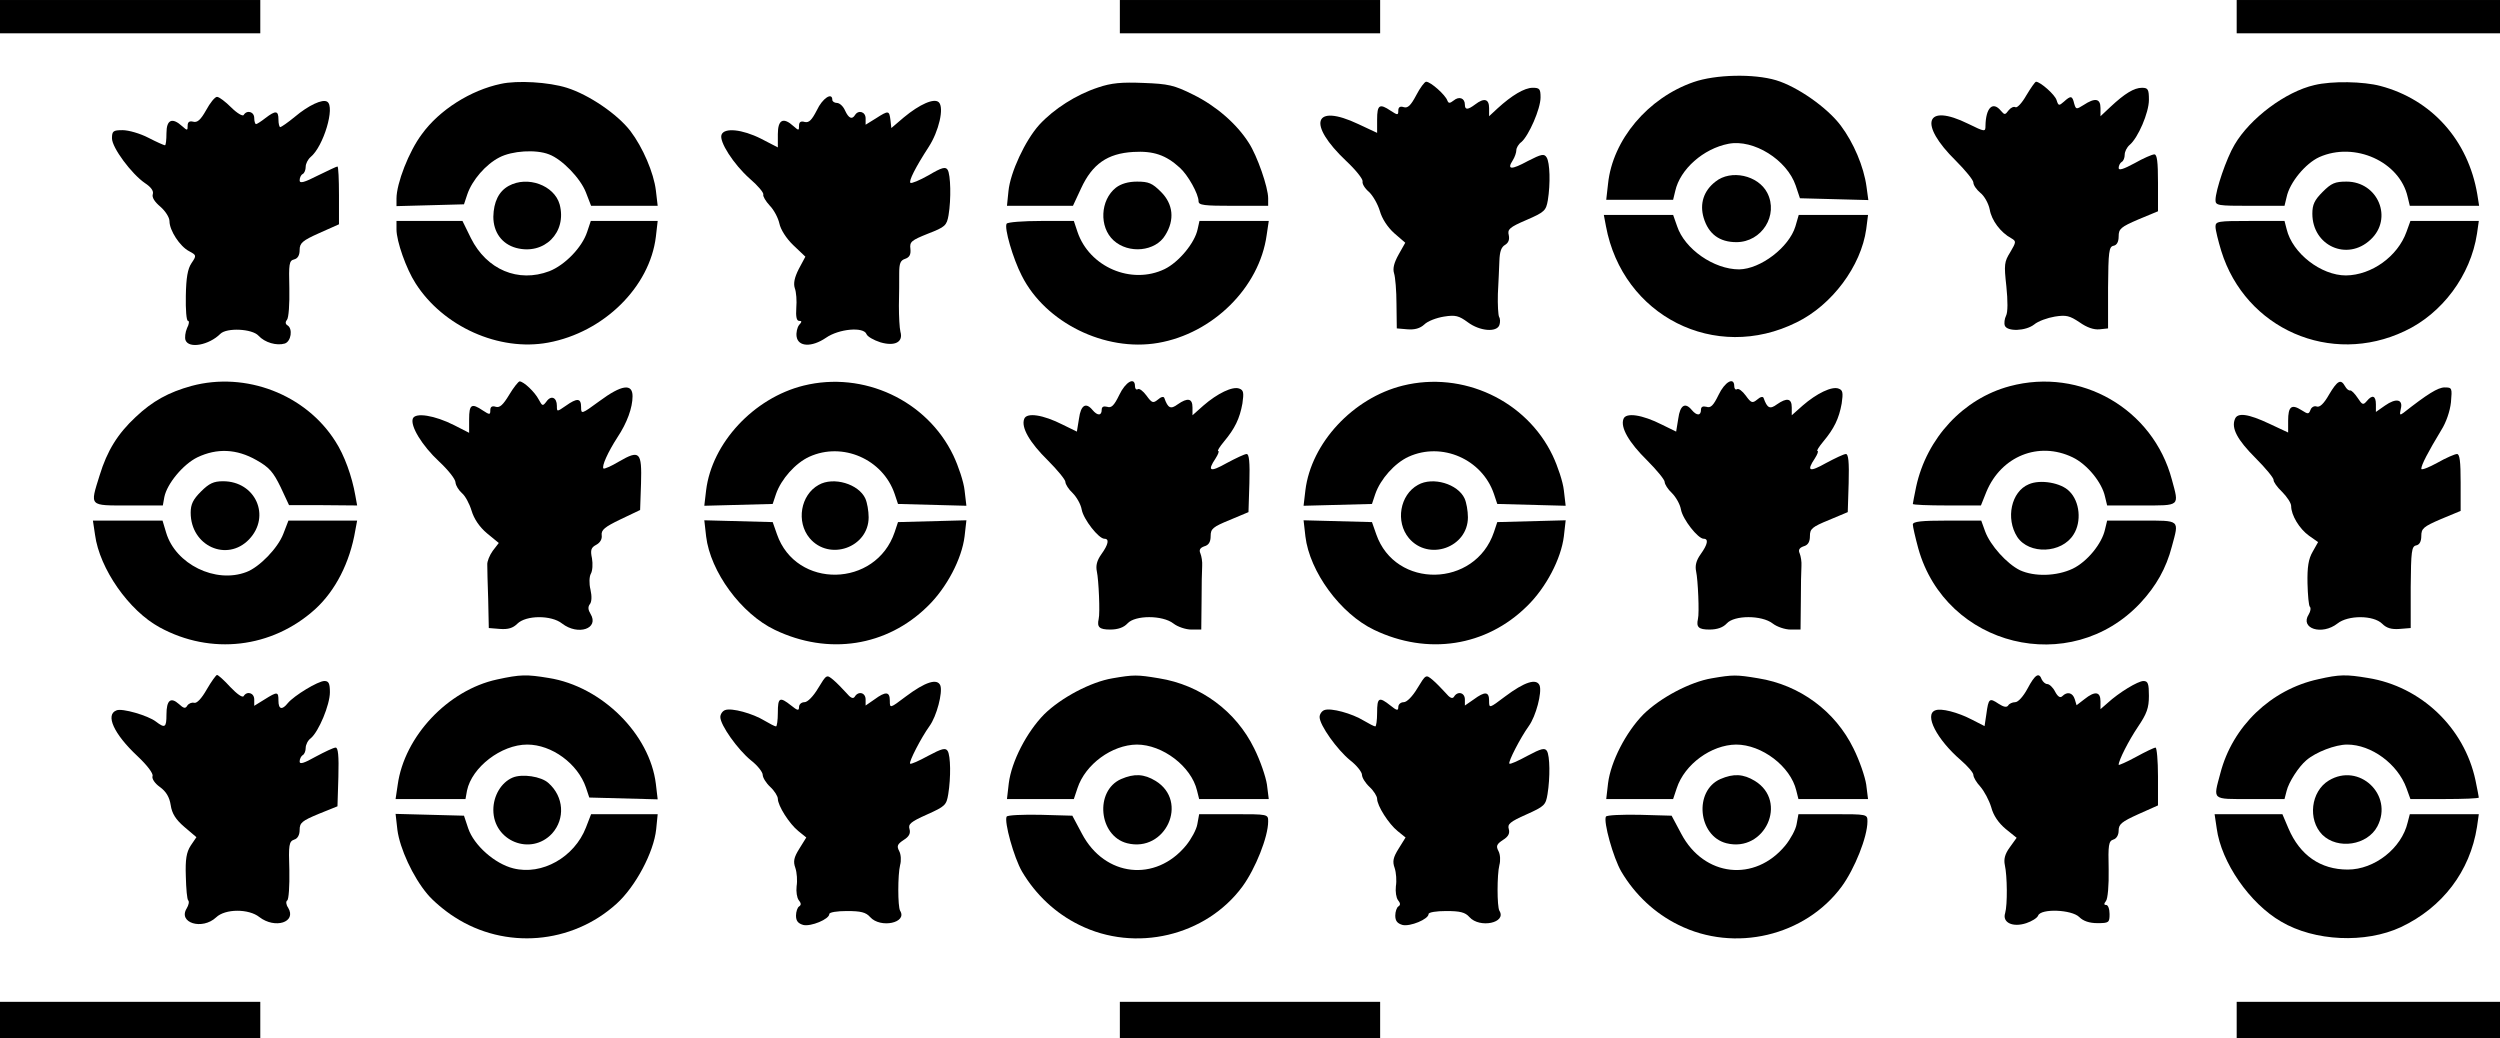
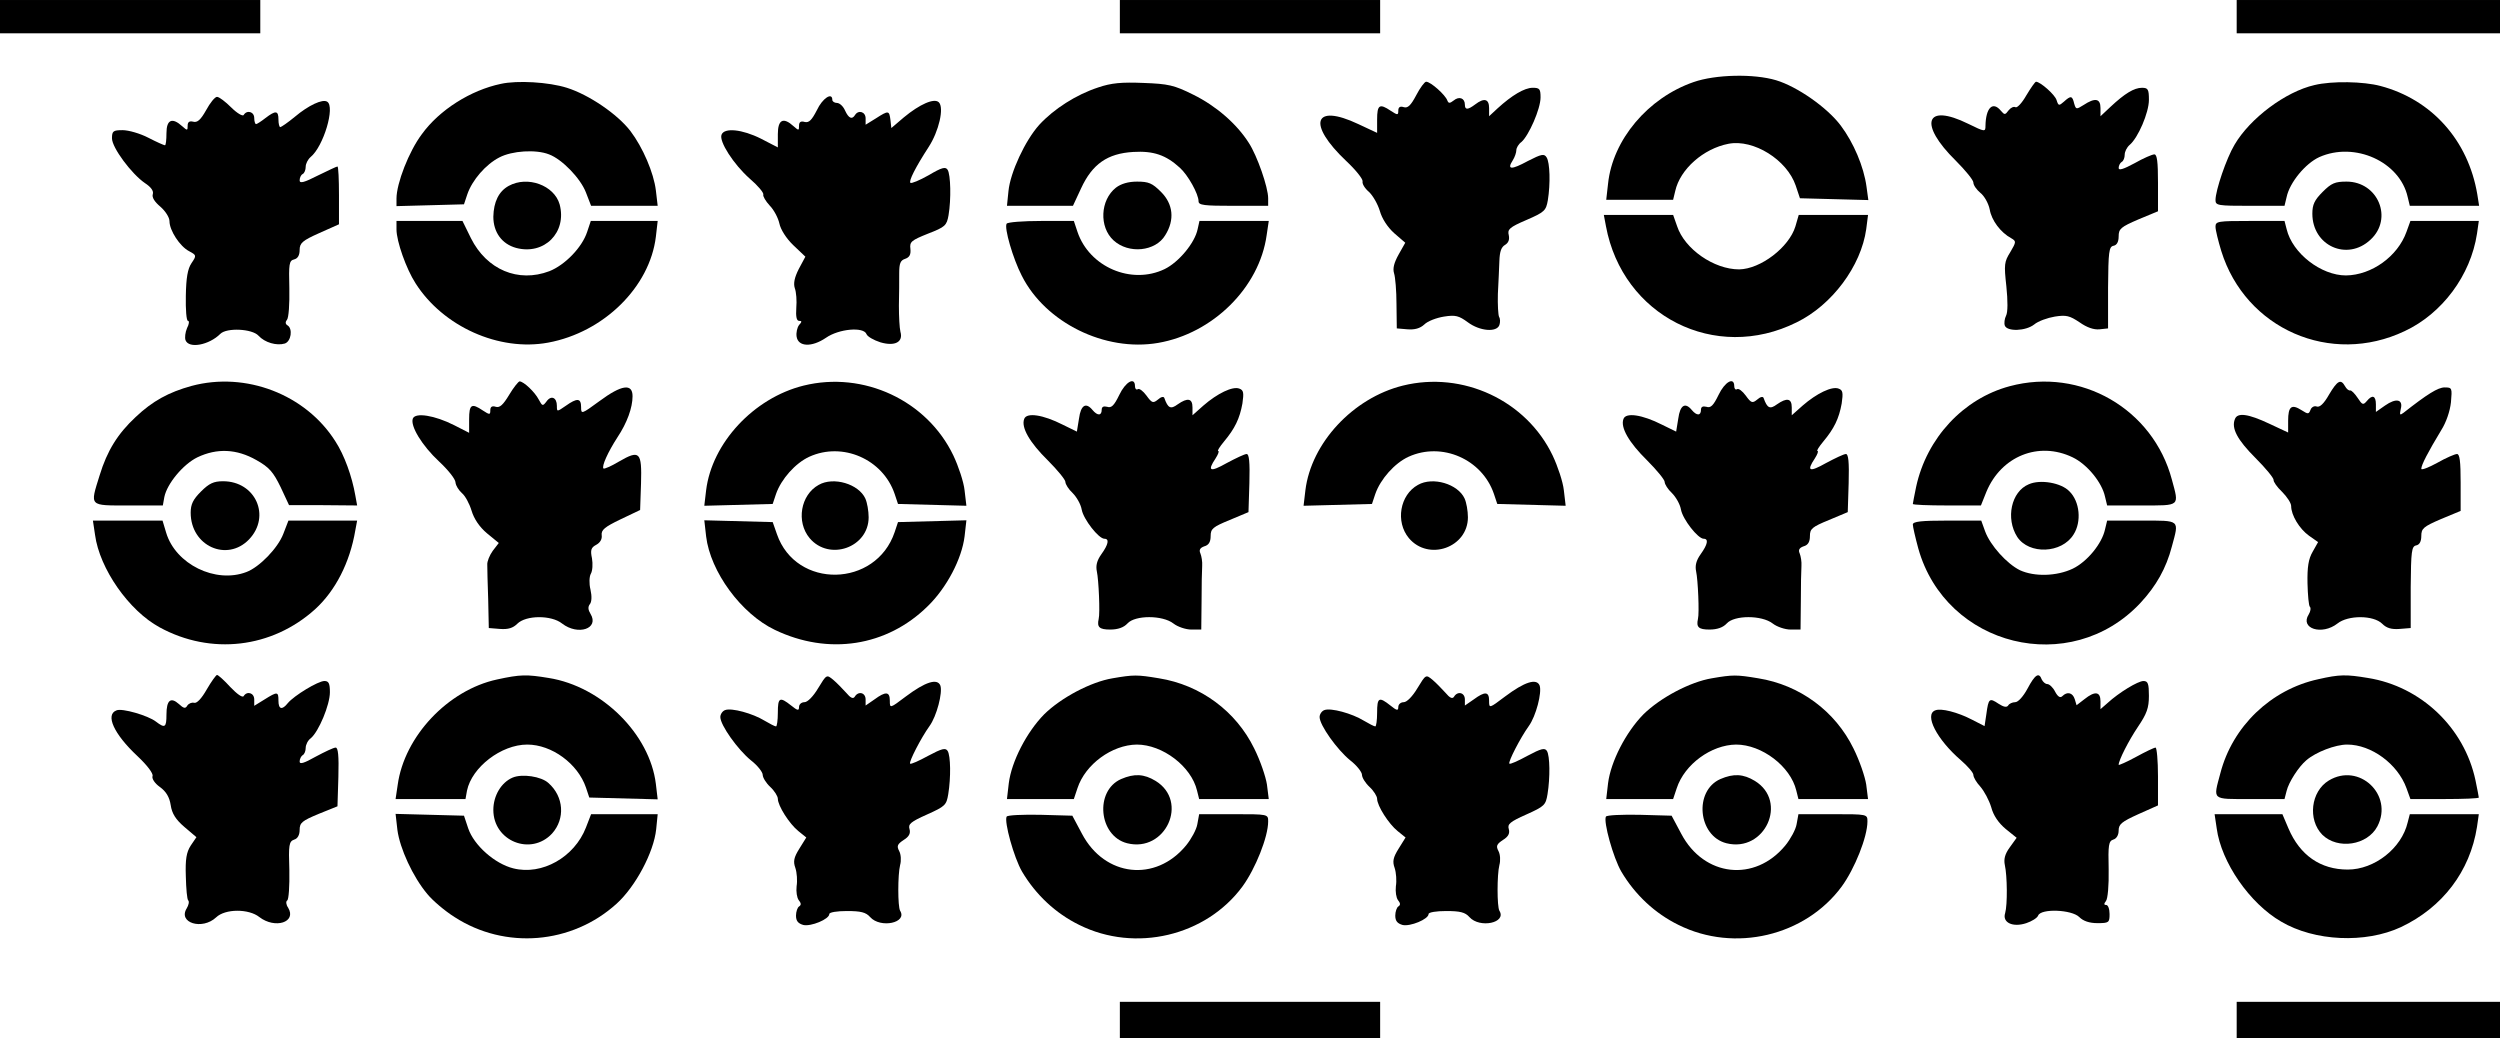
<svg xmlns="http://www.w3.org/2000/svg" version="1.0" width="218.323mm" height="90.662mm" viewBox="0 0 826 343" preserveAspectRatio="xMidYMid meet">
  <g transform="translate(0,343) scale(0.1,-0.1)" fill="#000000" stroke="none">
    <path d="M0 3375 l0 -55 430 0 430 0 0 55 0 55 -430 0 -430 0 0 -55z" />
    <path d="M3700 3375 l0 -55 430 0 430 0 0 55 0 55 -430 0 -430 0 0 -55z" />
    <path d="M7390 3375 l0 -55 435 0 435 0 0 55 0 55 -435 0 -435 0 0 -55z" />
    <path d="M5596 3159 c-151 -52 -268 -191 -283 -336 l-6 -53 111 0 110 0 7 29 c16 72 93 140 176 156 83 16 193 -53 222 -138 l14 -42 113 -3 113 -3 -6 44 c-9 67 -43 146 -85 202 -45 60 -144 129 -214 150 -74 22 -200 19 -272 -6z" />
    <path d="M1655 3153 c-100 -21 -203 -86 -261 -166 -43 -57 -84 -163 -84 -213 l0 -25 112 3 111 3 11 33 c16 47 61 99 106 122 42 22 121 27 164 10 43 -16 104 -79 122 -126 l17 -44 110 0 110 0 -6 51 c-7 58 -43 142 -84 196 -43 56 -137 120 -210 143 -60 19 -164 25 -218 13z" />
    <path d="M3628 3141 c-73 -24 -146 -71 -194 -123 -47 -52 -96 -158 -102 -219 l-5 -49 109 0 109 0 27 58 c37 80 87 115 172 120 67 4 108 -10 154 -52 27 -24 62 -87 62 -111 0 -13 18 -15 115 -15 l115 0 0 25 c0 36 -36 140 -64 183 -40 63 -108 122 -183 159 -64 32 -83 36 -165 39 -72 3 -106 0 -150 -15z" />
    <path d="M4679 3115 c-18 -34 -28 -43 -41 -39 -12 4 -18 0 -18 -11 0 -16 -2 -16 -25 -1 -37 25 -45 20 -45 -29 l0 -44 -62 29 c-148 70 -170 1 -40 -122 31 -29 55 -59 54 -67 -2 -8 7 -23 21 -35 13 -12 29 -40 36 -63 7 -25 25 -53 47 -73 l37 -32 -22 -39 c-15 -27 -20 -46 -15 -62 4 -12 8 -58 8 -102 l1 -80 35 -3 c24 -2 42 3 56 16 11 11 40 22 65 26 38 6 49 3 79 -19 39 -29 95 -34 104 -9 3 9 3 21 -1 27 -3 6 -5 40 -4 76 2 36 4 85 5 109 1 30 6 46 19 53 11 7 15 17 12 32 -5 19 2 26 58 50 60 26 65 31 71 65 9 55 7 125 -4 142 -8 13 -17 11 -62 -12 -55 -30 -70 -29 -50 2 7 11 12 26 12 34 0 7 7 20 17 27 24 21 63 109 63 147 0 28 -3 32 -26 32 -27 0 -69 -25 -116 -68 l-28 -26 0 27 c0 30 -16 35 -46 12 -24 -18 -34 -19 -34 -1 0 22 -19 29 -37 14 -13 -10 -17 -10 -21 0 -6 18 -55 62 -70 62 -5 0 -20 -20 -33 -45z" />
    <path d="M6695 3115 c-14 -25 -31 -43 -36 -39 -6 3 -16 -2 -23 -11 -11 -15 -13 -15 -25 -1 -27 33 -50 10 -51 -50 0 -20 -2 -20 -57 7 -142 70 -165 0 -41 -122 32 -32 58 -64 58 -72 0 -9 11 -24 23 -34 13 -10 27 -35 31 -55 6 -36 36 -76 71 -95 17 -10 17 -12 -3 -46 -20 -32 -21 -41 -13 -113 5 -48 5 -86 -1 -97 -5 -10 -7 -25 -4 -33 8 -20 69 -18 97 4 13 11 44 22 68 26 38 6 49 3 82 -19 24 -17 47 -25 66 -23 l28 3 0 135 c1 119 3 135 18 138 11 2 17 13 17 31 0 25 7 31 65 56 l65 27 0 94 c0 69 -3 94 -12 94 -7 0 -37 -13 -65 -29 -37 -20 -53 -25 -53 -16 0 8 5 17 10 20 6 3 10 14 10 24 0 10 7 24 16 32 28 23 64 107 64 149 0 35 -3 40 -23 40 -26 0 -57 -19 -104 -63 l-33 -31 0 27 c0 32 -18 35 -56 10 -24 -15 -25 -15 -31 5 -6 26 -11 27 -34 6 -16 -14 -18 -14 -24 5 -5 18 -54 61 -68 61 -3 0 -17 -20 -32 -45z" />
    <path d="M7647 3149 c-96 -22 -213 -110 -264 -197 -27 -45 -63 -151 -63 -183 0 -18 8 -19 114 -19 l114 0 7 29 c10 48 62 111 108 132 117 52 266 -15 292 -132 l7 -29 114 0 115 0 -6 38 c-30 178 -150 313 -320 358 -56 15 -160 17 -218 3z" />
    <path d="M681 3066 c-18 -32 -29 -42 -43 -38 -12 3 -18 -1 -18 -13 0 -17 -1 -17 -18 -2 -33 30 -52 22 -52 -23 0 -22 -2 -40 -5 -40 -3 0 -28 11 -55 25 -27 14 -65 25 -85 25 -31 0 -35 -3 -35 -27 0 -31 65 -118 109 -148 20 -13 29 -26 26 -36 -4 -11 6 -26 25 -42 16 -14 30 -35 30 -48 0 -30 34 -83 65 -99 24 -13 25 -14 8 -39 -13 -19 -18 -49 -19 -108 -1 -46 2 -83 7 -83 5 0 4 -11 -3 -24 -6 -14 -8 -32 -5 -40 11 -29 78 -16 115 21 21 21 105 17 126 -6 21 -23 60 -34 87 -26 21 7 27 49 9 60 -7 4 -8 11 -2 18 6 7 9 53 8 104 -2 81 -1 92 16 96 12 3 18 14 18 31 0 23 9 31 65 56 l65 29 0 96 c0 52 -2 95 -5 95 -3 0 -32 -14 -65 -30 -45 -23 -60 -27 -60 -16 0 8 4 18 10 21 6 3 10 14 10 24 0 10 7 24 16 32 43 35 82 167 55 183 -15 10 -62 -12 -107 -50 -23 -19 -45 -34 -48 -34 -3 0 -6 11 -6 25 0 30 -9 31 -43 5 -14 -11 -28 -20 -31 -20 -3 0 -6 9 -6 20 0 21 -24 28 -35 10 -3 -5 -22 6 -41 25 -19 19 -40 35 -47 35 -7 0 -23 -20 -36 -44z" />
    <path d="M2699 3066 c-17 -33 -26 -42 -40 -39 -13 4 -19 0 -19 -12 0 -17 -1 -17 -18 -2 -34 31 -52 22 -52 -26 l0 -44 -56 29 c-62 31 -121 37 -130 13 -9 -22 40 -98 93 -145 27 -23 47 -47 45 -53 -2 -5 8 -22 21 -36 14 -14 28 -41 32 -59 4 -20 23 -50 46 -72 l40 -38 -22 -41 c-14 -28 -18 -47 -13 -63 5 -13 7 -42 5 -65 -2 -29 1 -43 9 -43 10 0 10 -3 0 -14 -6 -8 -10 -25 -8 -38 5 -34 50 -36 97 -4 43 30 125 37 134 12 3 -8 24 -20 46 -27 48 -14 76 1 66 35 -3 12 -5 50 -5 86 1 36 1 84 1 107 0 33 4 43 20 48 14 5 19 14 17 33 -3 23 3 28 58 50 57 22 62 27 68 61 9 53 7 134 -3 150 -7 11 -19 8 -63 -18 -30 -17 -57 -28 -60 -25 -6 6 16 50 60 118 34 52 52 130 34 148 -15 15 -63 -6 -116 -50 l-41 -35 -3 27 c-4 31 -6 32 -48 5 l-34 -21 0 21 c0 22 -24 29 -35 11 -10 -16 -21 -11 -33 15 -6 14 -18 25 -27 25 -8 0 -15 5 -15 10 0 27 -33 5 -51 -34z" />
-     <path d="M5668 2830 c-39 -30 -53 -73 -39 -120 16 -53 52 -80 108 -80 84 0 140 89 102 163 -30 58 -120 78 -171 37z" />
    <path d="M1681 2816 c-33 -18 -50 -53 -51 -102 0 -51 28 -90 75 -103 93 -25 169 51 144 144 -18 63 -106 95 -168 61z" />
    <path d="M3687 2810 c-52 -41 -56 -130 -8 -174 50 -46 139 -37 171 17 32 51 26 103 -14 143 -29 29 -41 34 -79 34 -29 0 -53 -7 -70 -20z" />
    <path d="M7674 2796 c-27 -27 -34 -42 -34 -72 0 -106 115 -158 192 -86 76 70 25 192 -79 192 -38 0 -50 -5 -79 -34z" />
    <path d="M5306 2683 c55 -297 361 -452 630 -318 117 57 213 186 230 308 l6 47 -114 0 -115 0 -11 -38 c-21 -69 -115 -141 -186 -142 -83 0 -180 67 -205 143 l-13 37 -114 0 -115 0 7 -37z" />
    <path d="M1310 2672 c0 -39 32 -130 63 -178 91 -143 276 -226 438 -196 184 34 336 184 356 350 l6 52 -111 0 -110 0 -12 -36 c-17 -52 -74 -110 -125 -130 -103 -39 -207 5 -259 109 l-28 57 -109 0 -109 0 0 -28z" />
    <path d="M3326 2691 c-9 -13 21 -116 50 -172 78 -155 275 -252 450 -222 181 31 335 183 359 356 l7 47 -115 0 -114 0 -6 -27 c-9 -45 -62 -109 -109 -132 -110 -53 -249 7 -288 123 l-12 36 -108 0 c-60 0 -111 -4 -114 -9z" />
    <path d="M7320 2681 c0 -11 9 -47 19 -80 80 -258 362 -381 606 -265 124 58 218 184 239 322 l6 42 -113 0 -113 0 -13 -36 c-29 -81 -115 -143 -200 -144 -82 0 -177 73 -196 153 l-7 27 -114 0 c-106 0 -114 -1 -114 -19z" />
    <path d="M633 2155 c-76 -21 -129 -50 -185 -103 -59 -55 -94 -111 -119 -193 -32 -103 -36 -99 95 -99 l114 0 5 28 c9 44 62 108 109 131 65 31 130 28 195 -9 43 -24 56 -40 80 -89 l28 -60 112 0 113 -1 -6 33 c-11 63 -36 133 -66 179 -98 155 -296 231 -475 183z" />
    <path d="M1682 2125 c-20 -33 -31 -43 -44 -39 -12 4 -18 0 -18 -11 0 -16 -2 -16 -25 -1 -37 25 -45 20 -45 -29 l0 -45 -49 25 c-65 33 -129 43 -137 22 -9 -24 30 -89 87 -142 29 -27 54 -58 54 -69 1 -11 11 -26 21 -35 11 -9 25 -35 32 -58 8 -27 26 -54 51 -75 l39 -32 -20 -26 c-10 -14 -19 -35 -18 -46 0 -10 1 -62 3 -114 l2 -95 37 -3 c27 -2 43 3 57 17 29 29 113 29 148 1 53 -41 124 -17 94 32 -8 13 -9 23 -2 32 6 7 7 26 2 48 -5 20 -4 43 1 52 6 10 7 33 4 51 -6 28 -3 36 14 45 13 7 20 19 18 32 -2 17 10 27 62 52 l65 31 3 88 c3 104 -4 112 -73 72 -25 -15 -48 -25 -51 -23 -7 7 15 55 46 103 32 48 50 98 50 136 0 43 -36 38 -109 -16 -60 -44 -61 -44 -61 -20 0 30 -13 31 -51 4 -29 -20 -29 -20 -29 0 0 28 -19 36 -34 15 -13 -17 -14 -16 -26 6 -13 25 -49 59 -63 60 -4 0 -20 -20 -35 -45z" />
    <path d="M2655 2156 c-165 -41 -303 -190 -322 -346 l-6 -51 113 3 113 3 11 33 c17 49 64 102 110 123 110 50 243 -8 282 -123 l11 -33 113 -3 113 -3 -6 51 c-3 28 -20 79 -37 115 -87 182 -297 280 -495 231z" />
    <path d="M3698 2125 c-17 -35 -26 -44 -40 -39 -12 3 -18 0 -18 -10 0 -20 -14 -20 -30 -1 -22 27 -39 17 -45 -28 l-7 -43 -47 23 c-65 33 -119 41 -127 19 -11 -28 18 -78 78 -137 32 -32 58 -64 58 -71 0 -8 11 -25 24 -37 13 -13 27 -37 30 -55 6 -32 56 -96 75 -96 17 0 13 -19 -10 -51 -15 -21 -19 -38 -15 -57 6 -27 11 -138 6 -157 -6 -27 2 -35 38 -35 26 0 45 7 57 20 25 28 116 28 152 0 14 -11 41 -20 59 -20 l33 0 1 93 c0 50 1 103 2 117 1 14 -2 32 -6 42 -5 11 -1 18 13 23 15 4 21 15 21 34 0 24 7 30 63 53 l62 26 3 96 c2 70 -1 96 -9 96 -7 0 -36 -14 -66 -30 -55 -31 -65 -27 -37 15 9 14 13 25 9 25 -4 0 5 14 19 31 36 43 52 76 61 126 5 35 4 44 -10 49 -22 9 -73 -16 -119 -56 l-36 -32 0 26 c0 30 -16 33 -49 10 -23 -17 -32 -13 -44 21 -2 6 -11 4 -21 -5 -16 -13 -20 -12 -38 13 -11 15 -24 25 -29 21 -5 -3 -9 2 -9 10 0 32 -31 15 -52 -29z" />
    <path d="M4635 2156 c-165 -41 -303 -190 -322 -346 l-6 -51 113 3 113 3 11 33 c17 49 64 102 110 123 110 50 243 -8 282 -123 l11 -33 113 -3 113 -3 -6 51 c-3 28 -20 79 -37 115 -87 182 -297 280 -495 231z" />
    <path d="M5678 2125 c-17 -35 -26 -44 -40 -39 -12 3 -18 0 -18 -10 0 -20 -14 -20 -30 -1 -22 27 -39 17 -45 -28 l-7 -43 -47 23 c-65 33 -119 41 -127 19 -11 -28 18 -78 78 -137 32 -32 58 -64 58 -71 0 -8 11 -25 24 -37 13 -13 27 -37 30 -55 6 -32 56 -96 75 -96 17 0 13 -19 -10 -51 -15 -21 -19 -38 -15 -57 6 -27 11 -138 6 -157 -6 -27 2 -35 38 -35 26 0 45 7 57 20 25 28 116 28 152 0 14 -11 41 -20 59 -20 l33 0 1 93 c0 50 1 103 2 117 1 14 -2 32 -6 42 -5 11 -1 18 13 23 15 4 21 15 21 34 0 24 7 30 63 53 l62 26 3 96 c2 70 -1 96 -9 96 -7 0 -36 -14 -66 -30 -55 -31 -65 -27 -37 15 9 14 13 25 9 25 -4 0 5 14 19 31 36 43 52 76 61 126 5 35 4 44 -10 49 -22 9 -73 -16 -119 -56 l-36 -32 0 26 c0 30 -16 33 -49 10 -23 -17 -32 -13 -44 21 -2 6 -11 4 -21 -5 -16 -13 -20 -12 -38 13 -11 15 -24 25 -29 21 -5 -3 -9 2 -9 10 0 32 -31 15 -52 -29z" />
    <path d="M6640 2154 c-153 -41 -274 -171 -309 -332 -6 -29 -11 -55 -11 -57 0 -3 51 -5 113 -5 l112 0 18 45 c49 118 173 168 285 114 48 -23 97 -83 107 -130 l7 -29 114 0 c129 0 124 -4 100 85 -62 234 -301 372 -536 309z" />
    <path d="M7695 2126 c-17 -30 -31 -43 -41 -39 -7 3 -17 -2 -20 -11 -6 -15 -8 -15 -30 -1 -33 21 -44 12 -44 -35 l0 -39 -62 29 c-70 33 -106 38 -114 15 -12 -30 8 -68 68 -128 34 -34 61 -67 60 -73 -1 -5 11 -23 28 -39 16 -16 30 -37 30 -47 0 -30 27 -75 59 -98 l30 -21 -18 -32 c-14 -24 -18 -51 -17 -104 1 -39 4 -75 8 -78 4 -4 2 -15 -4 -25 -30 -47 44 -70 95 -30 35 28 119 28 148 -1 14 -14 30 -19 57 -17 l37 3 0 135 c1 119 3 135 18 138 11 2 17 13 17 31 0 25 7 31 65 56 l65 27 0 94 c0 69 -3 94 -12 94 -7 0 -37 -13 -65 -29 -29 -16 -53 -25 -53 -20 0 13 22 55 66 128 16 25 29 63 32 92 4 47 4 49 -21 49 -22 0 -57 -22 -136 -84 -12 -9 -13 -7 -9 12 9 33 -15 38 -52 12 l-30 -21 0 25 c0 29 -12 33 -30 11 -12 -14 -15 -13 -30 10 -10 15 -21 26 -25 25 -5 -1 -12 5 -17 14 -14 25 -25 19 -53 -28z" />
    <path d="M664 1806 c-26 -26 -34 -42 -34 -70 0 -110 120 -164 193 -88 73 77 21 192 -86 192 -31 0 -46 -7 -73 -34z" />
    <path d="M2705 1828 c-60 -33 -75 -122 -30 -176 65 -77 195 -31 195 69 0 21 -5 49 -11 62 -22 48 -105 73 -154 45z" />
    <path d="M4685 1828 c-60 -33 -75 -122 -30 -176 65 -77 195 -31 195 69 0 21 -5 49 -11 62 -22 48 -105 73 -154 45z" />
    <path d="M6703 1830 c-58 -24 -77 -113 -38 -174 39 -59 147 -55 186 8 27 42 21 109 -14 143 -27 28 -96 40 -134 23z" />
    <path d="M314 1663 c15 -112 112 -251 214 -306 169 -92 370 -69 513 60 67 61 115 154 133 261 l6 32 -114 0 -113 0 -17 -44 c-18 -47 -79 -110 -122 -126 -102 -39 -234 26 -265 130 l-12 40 -115 0 -115 0 7 -47z" />
    <path d="M2333 1658 c14 -117 116 -256 227 -309 177 -85 370 -55 505 78 63 61 113 157 122 231 l6 53 -113 -3 -113 -3 -11 -33 c-62 -184 -326 -189 -389 -7 l-14 40 -113 3 -113 3 6 -53z" />
-     <path d="M4313 1658 c14 -117 116 -256 227 -309 177 -85 370 -55 505 78 63 61 113 157 122 231 l6 53 -113 -3 -113 -3 -11 -33 c-62 -184 -326 -189 -389 -7 l-14 40 -113 3 -113 3 6 -53z" />
    <path d="M6320 1697 c0 -7 8 -42 18 -79 91 -325 503 -427 734 -180 52 56 85 114 104 187 24 89 29 85 -100 85 l-114 0 -7 -29 c-10 -47 -59 -107 -107 -130 -53 -25 -126 -27 -174 -5 -43 21 -98 82 -115 128 l-13 36 -113 0 c-85 0 -113 -3 -113 -13z" />
    <path d="M683 1152 c-17 -30 -33 -47 -42 -44 -7 2 -17 -2 -22 -9 -6 -11 -12 -10 -28 5 -27 24 -41 13 -41 -35 0 -43 -5 -46 -35 -23 -26 20 -112 45 -130 37 -38 -14 -9 -78 69 -151 33 -31 53 -58 50 -66 -3 -8 7 -24 24 -36 21 -15 32 -34 36 -60 4 -28 17 -48 45 -72 l40 -34 -19 -28 c-14 -22 -18 -45 -16 -102 1 -40 4 -76 8 -79 4 -4 1 -16 -5 -26 -30 -48 51 -73 97 -30 30 29 108 29 143 1 52 -40 124 -17 95 31 -7 10 -8 21 -3 24 5 3 8 48 7 100 -3 84 -1 95 16 101 11 3 18 15 18 32 0 24 8 30 63 53 l62 25 3 97 c2 71 -1 97 -9 97 -7 0 -36 -14 -66 -30 -39 -22 -53 -26 -53 -16 0 8 5 18 10 21 6 3 10 14 10 24 0 10 7 25 17 32 26 22 63 110 63 152 0 29 -4 37 -18 37 -21 0 -100 -48 -121 -73 -19 -24 -31 -21 -31 8 0 30 -3 31 -46 4 l-34 -21 0 21 c0 22 -24 29 -35 11 -4 -6 -22 7 -44 30 -20 22 -40 40 -44 40 -3 0 -19 -22 -34 -48z" />
    <path d="M1642 1185 c-162 -35 -306 -188 -328 -348 l-7 -47 115 0 116 0 5 28 c16 77 113 152 199 152 81 0 167 -63 194 -142 l11 -33 113 -3 113 -3 -6 51 c-20 164 -178 322 -354 350 -73 12 -93 12 -171 -5z" />
    <path d="M2703 1156 c-16 -27 -35 -46 -45 -46 -10 0 -18 -7 -18 -16 0 -13 -5 -12 -26 5 -38 30 -44 27 -44 -24 0 -25 -3 -45 -6 -45 -4 0 -21 9 -38 19 -39 24 -109 43 -130 35 -9 -3 -16 -14 -16 -23 0 -27 58 -108 101 -143 22 -17 39 -39 39 -48 0 -9 11 -27 25 -40 14 -13 25 -31 25 -39 0 -23 38 -83 68 -107 l26 -21 -23 -37 c-18 -29 -21 -42 -13 -64 5 -15 7 -42 4 -60 -2 -18 1 -38 7 -46 8 -10 9 -16 1 -21 -5 -3 -10 -17 -10 -30 0 -18 7 -26 24 -31 25 -6 86 19 86 36 0 6 26 10 58 10 46 0 63 -4 77 -20 34 -38 124 -19 99 21 -8 14 -8 119 0 151 4 14 3 35 -3 46 -9 17 -6 23 15 37 18 11 23 22 19 36 -5 16 4 24 58 48 60 27 64 31 70 67 9 55 8 127 -2 143 -7 11 -19 8 -64 -16 -31 -17 -58 -29 -60 -26 -5 5 36 85 64 124 24 33 44 111 36 134 -10 25 -50 12 -114 -36 -53 -40 -53 -40 -53 -14 0 30 -13 32 -51 4 l-29 -20 0 20 c0 23 -24 29 -36 9 -5 -8 -14 -4 -28 13 -12 13 -31 33 -43 43 -22 18 -22 18 -50 -28z" />
    <path d="M3676 1189 c-72 -12 -170 -64 -226 -119 -58 -59 -108 -156 -117 -228 l-6 -52 111 0 110 0 12 36 c26 79 114 143 196 144 85 0 180 -72 199 -152 l7 -28 115 0 115 0 -6 48 c-4 26 -22 79 -42 119 -60 123 -177 210 -315 232 -72 12 -83 12 -153 0z" />
    <path d="M4683 1156 c-16 -27 -35 -46 -45 -46 -10 0 -18 -7 -18 -16 0 -13 -5 -12 -26 5 -38 30 -44 27 -44 -24 0 -25 -3 -45 -6 -45 -4 0 -21 9 -38 19 -39 24 -109 43 -130 35 -9 -3 -16 -14 -16 -23 0 -27 58 -108 101 -143 22 -17 39 -39 39 -48 0 -9 11 -27 25 -40 14 -13 25 -31 25 -39 0 -23 38 -83 68 -107 l26 -21 -23 -37 c-18 -29 -21 -42 -13 -64 5 -15 7 -42 4 -60 -2 -18 1 -38 7 -46 8 -10 9 -16 1 -21 -5 -3 -10 -17 -10 -30 0 -18 7 -26 24 -31 25 -6 86 19 86 36 0 6 26 10 58 10 46 0 63 -4 77 -20 34 -38 124 -19 99 21 -8 14 -8 119 0 151 4 14 3 35 -3 46 -9 17 -6 23 15 37 18 11 23 22 19 36 -5 16 4 24 58 48 60 27 64 31 70 67 9 55 8 127 -2 143 -7 11 -19 8 -64 -16 -31 -17 -58 -29 -60 -26 -5 5 36 85 64 124 24 33 44 111 36 134 -10 25 -50 12 -114 -36 -53 -40 -53 -40 -53 -14 0 30 -13 32 -51 4 l-29 -20 0 20 c0 23 -24 29 -36 9 -5 -8 -14 -4 -28 13 -12 13 -31 33 -43 43 -22 18 -22 18 -50 -28z" />
    <path d="M5656 1189 c-72 -12 -170 -64 -226 -119 -58 -59 -108 -156 -117 -228 l-6 -52 111 0 110 0 12 36 c26 79 114 143 196 144 85 0 180 -72 199 -152 l7 -28 115 0 115 0 -6 48 c-4 26 -22 79 -42 119 -60 123 -177 210 -315 232 -72 12 -83 12 -153 0z" />
    <path d="M6699 1155 c-14 -26 -31 -45 -41 -45 -9 0 -20 -5 -23 -11 -5 -7 -15 -5 -32 6 -30 20 -33 18 -40 -34 l-6 -40 -41 21 c-48 25 -103 39 -122 31 -37 -14 5 -96 85 -165 22 -19 41 -41 41 -48 0 -8 10 -25 23 -39 13 -15 29 -45 36 -68 7 -27 24 -52 48 -72 l36 -29 -23 -32 c-16 -22 -20 -39 -16 -58 8 -36 9 -131 1 -159 -10 -31 25 -48 70 -33 18 6 36 17 39 25 9 24 111 20 136 -5 13 -13 33 -20 60 -20 38 0 40 2 40 30 0 17 -5 30 -11 30 -8 0 -8 4 -1 13 6 7 10 51 9 105 -2 80 0 93 15 98 11 3 18 15 18 30 0 21 10 29 65 54 l65 29 0 96 c0 52 -4 95 -8 95 -5 0 -34 -14 -65 -31 -31 -17 -57 -28 -57 -26 0 15 33 80 64 126 29 43 36 62 36 102 0 40 -3 49 -18 49 -18 0 -81 -38 -119 -73 l-23 -20 0 26 c0 32 -18 35 -53 7 l-26 -20 -6 20 c-7 22 -25 26 -41 10 -7 -7 -15 -2 -24 15 -7 14 -19 25 -26 25 -6 0 -14 7 -18 15 -9 25 -22 17 -47 -30z" />
    <path d="M7660 1186 c-157 -34 -284 -156 -324 -311 -24 -90 -30 -85 98 -85 l114 0 7 27 c7 29 40 80 65 101 31 27 96 52 135 52 80 0 167 -64 196 -144 l13 -36 113 0 c62 0 113 2 113 5 0 2 -5 28 -11 57 -37 174 -180 310 -355 338 -72 12 -94 12 -164 -4z" />
    <path d="M1694 861 c-38 -16 -64 -60 -64 -107 0 -103 124 -153 194 -78 44 49 39 122 -12 167 -24 22 -87 31 -118 18z" />
    <path d="M3704 856 c-88 -39 -74 -188 20 -212 127 -32 205 138 94 206 -38 23 -70 25 -114 6z" />
    <path d="M5684 856 c-88 -39 -74 -188 20 -212 127 -32 205 138 94 206 -38 23 -70 25 -114 6z" />
    <path d="M7694 851 c-59 -36 -70 -129 -21 -179 51 -50 149 -35 182 28 54 104 -61 212 -161 151z" />
    <path d="M1313 688 c8 -61 51 -155 99 -212 17 -21 58 -56 90 -76 167 -108 387 -90 535 44 63 57 123 170 131 246 l5 50 -110 0 -110 0 -17 -44 c-38 -98 -145 -159 -240 -135 -61 15 -130 76 -149 132 l-14 42 -113 3 -113 3 6 -53z" />
    <path d="M3326 732 c-9 -16 24 -136 51 -182 45 -76 111 -138 189 -176 185 -92 418 -37 539 127 43 59 85 164 85 215 0 24 0 24 -114 24 l-114 0 -6 -33 c-3 -18 -20 -49 -37 -70 -101 -123 -269 -104 -344 38 l-32 60 -106 3 c-58 1 -108 -1 -111 -6z" />
    <path d="M5306 732 c-9 -16 24 -136 51 -182 45 -76 111 -138 189 -176 185 -92 418 -37 539 127 43 59 85 164 85 215 0 24 0 24 -114 24 l-114 0 -6 -33 c-3 -18 -20 -49 -37 -70 -101 -123 -269 -104 -344 38 l-32 60 -106 3 c-58 1 -108 -1 -111 -6z" />
    <path d="M7324 693 c15 -112 109 -248 213 -308 110 -65 278 -73 396 -18 137 65 228 184 251 331 l6 42 -114 0 -114 0 -7 -27 c-20 -86 -110 -156 -198 -156 -90 0 -158 47 -196 136 l-20 47 -112 0 -112 0 7 -47z" />
-     <path d="M0 60 l0 -60 430 0 430 0 0 60 0 60 -430 0 -430 0 0 -60z" />
+     <path d="M0 60 z" />
    <path d="M3700 60 l0 -60 430 0 430 0 0 60 0 60 -430 0 -430 0 0 -60z" />
    <path d="M7390 60 l0 -60 435 0 435 0 0 60 0 60 -435 0 -435 0 0 -60z" />
  </g>
</svg>